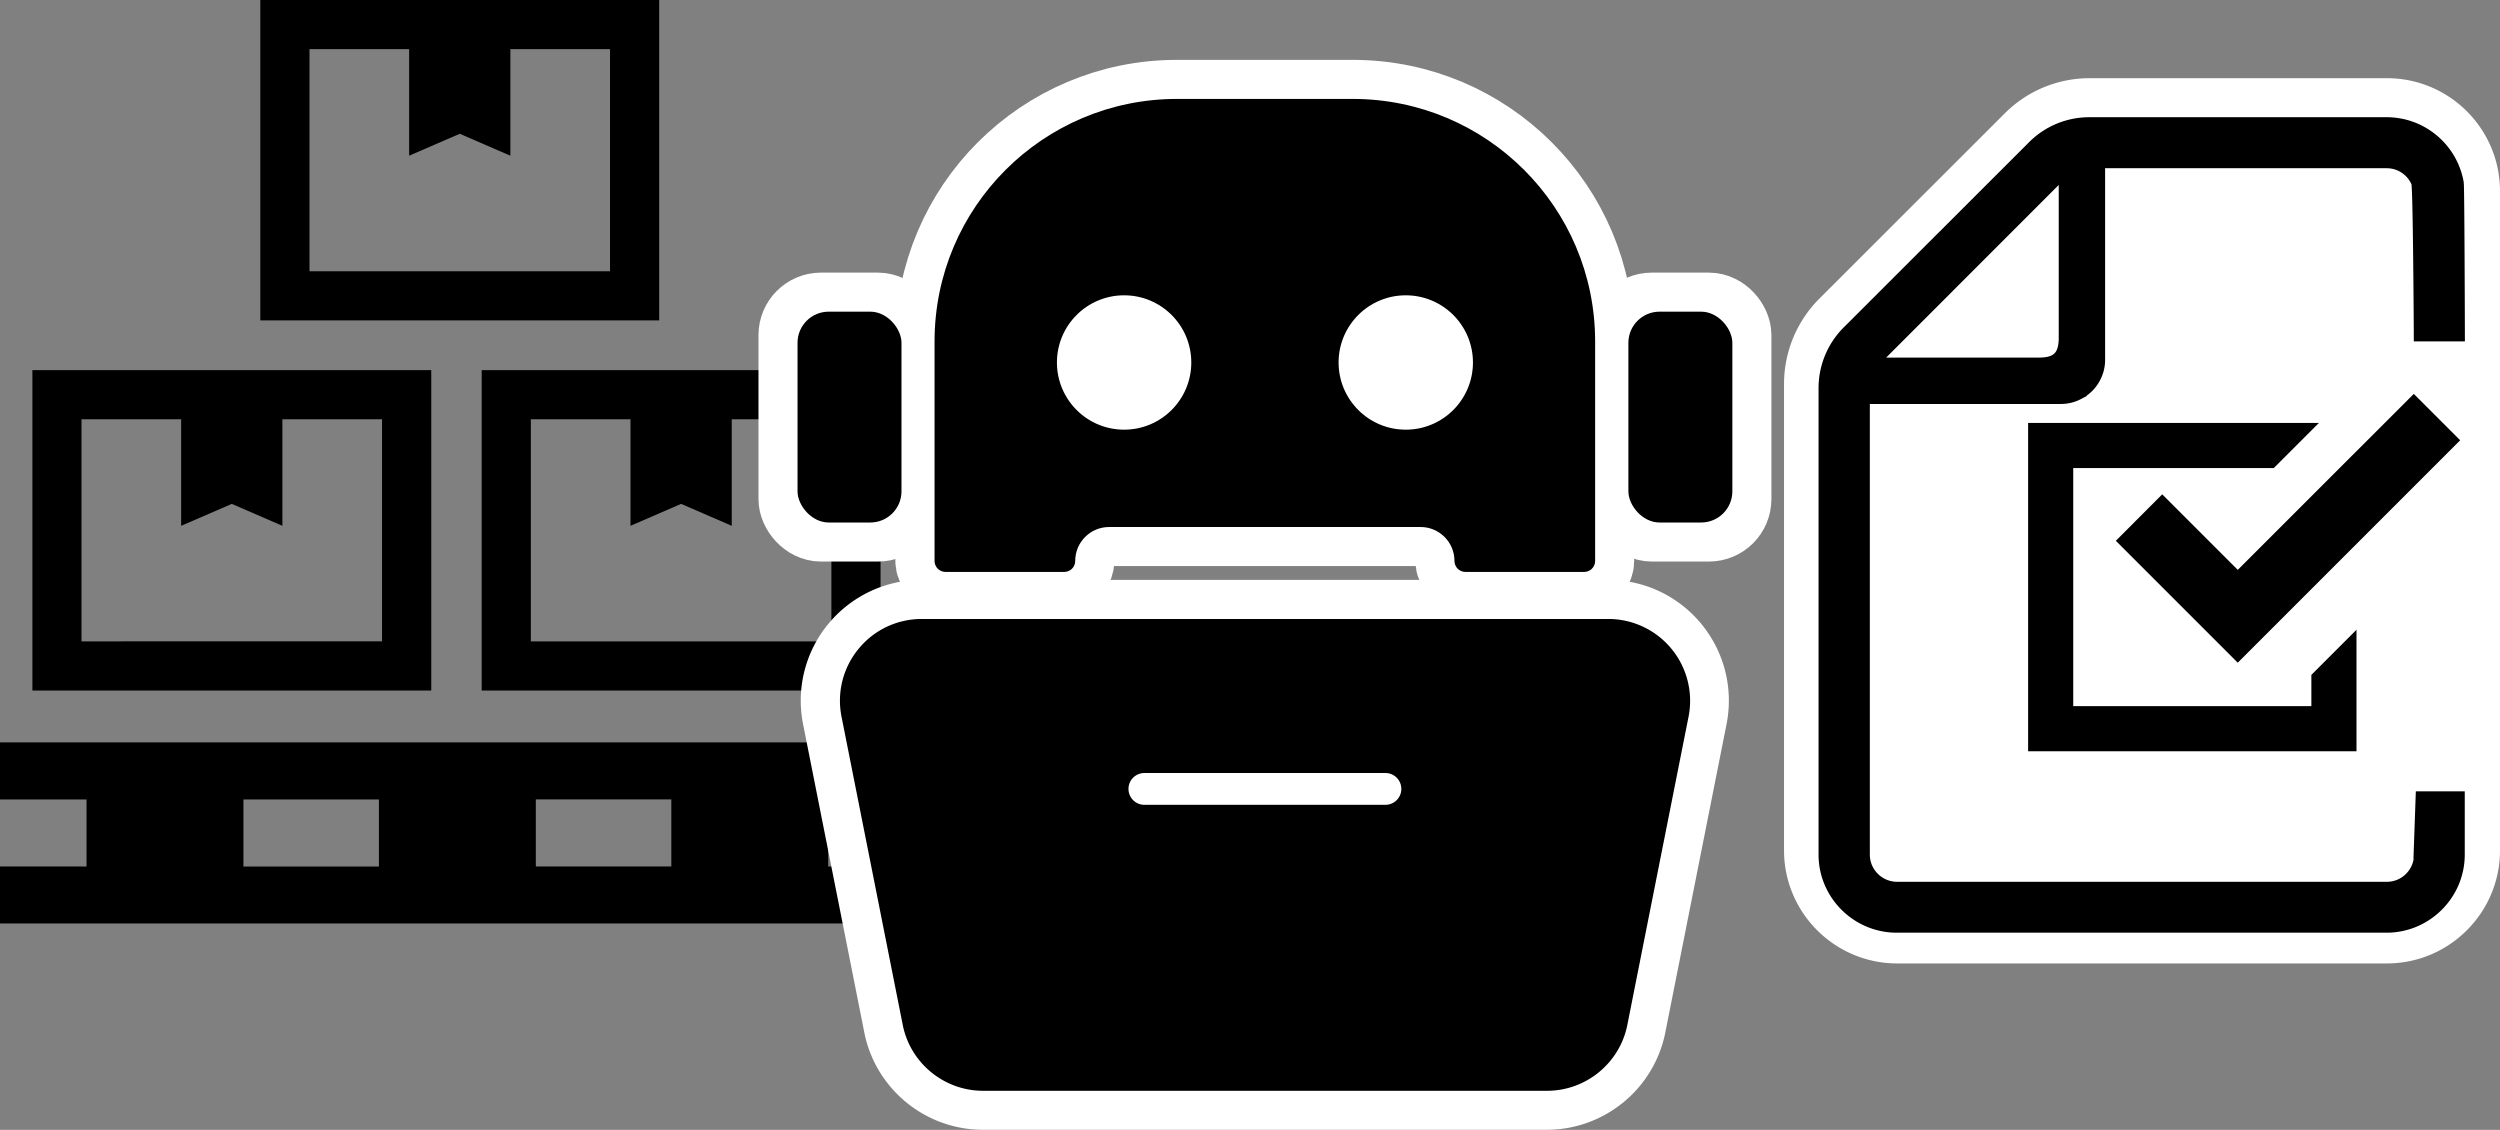
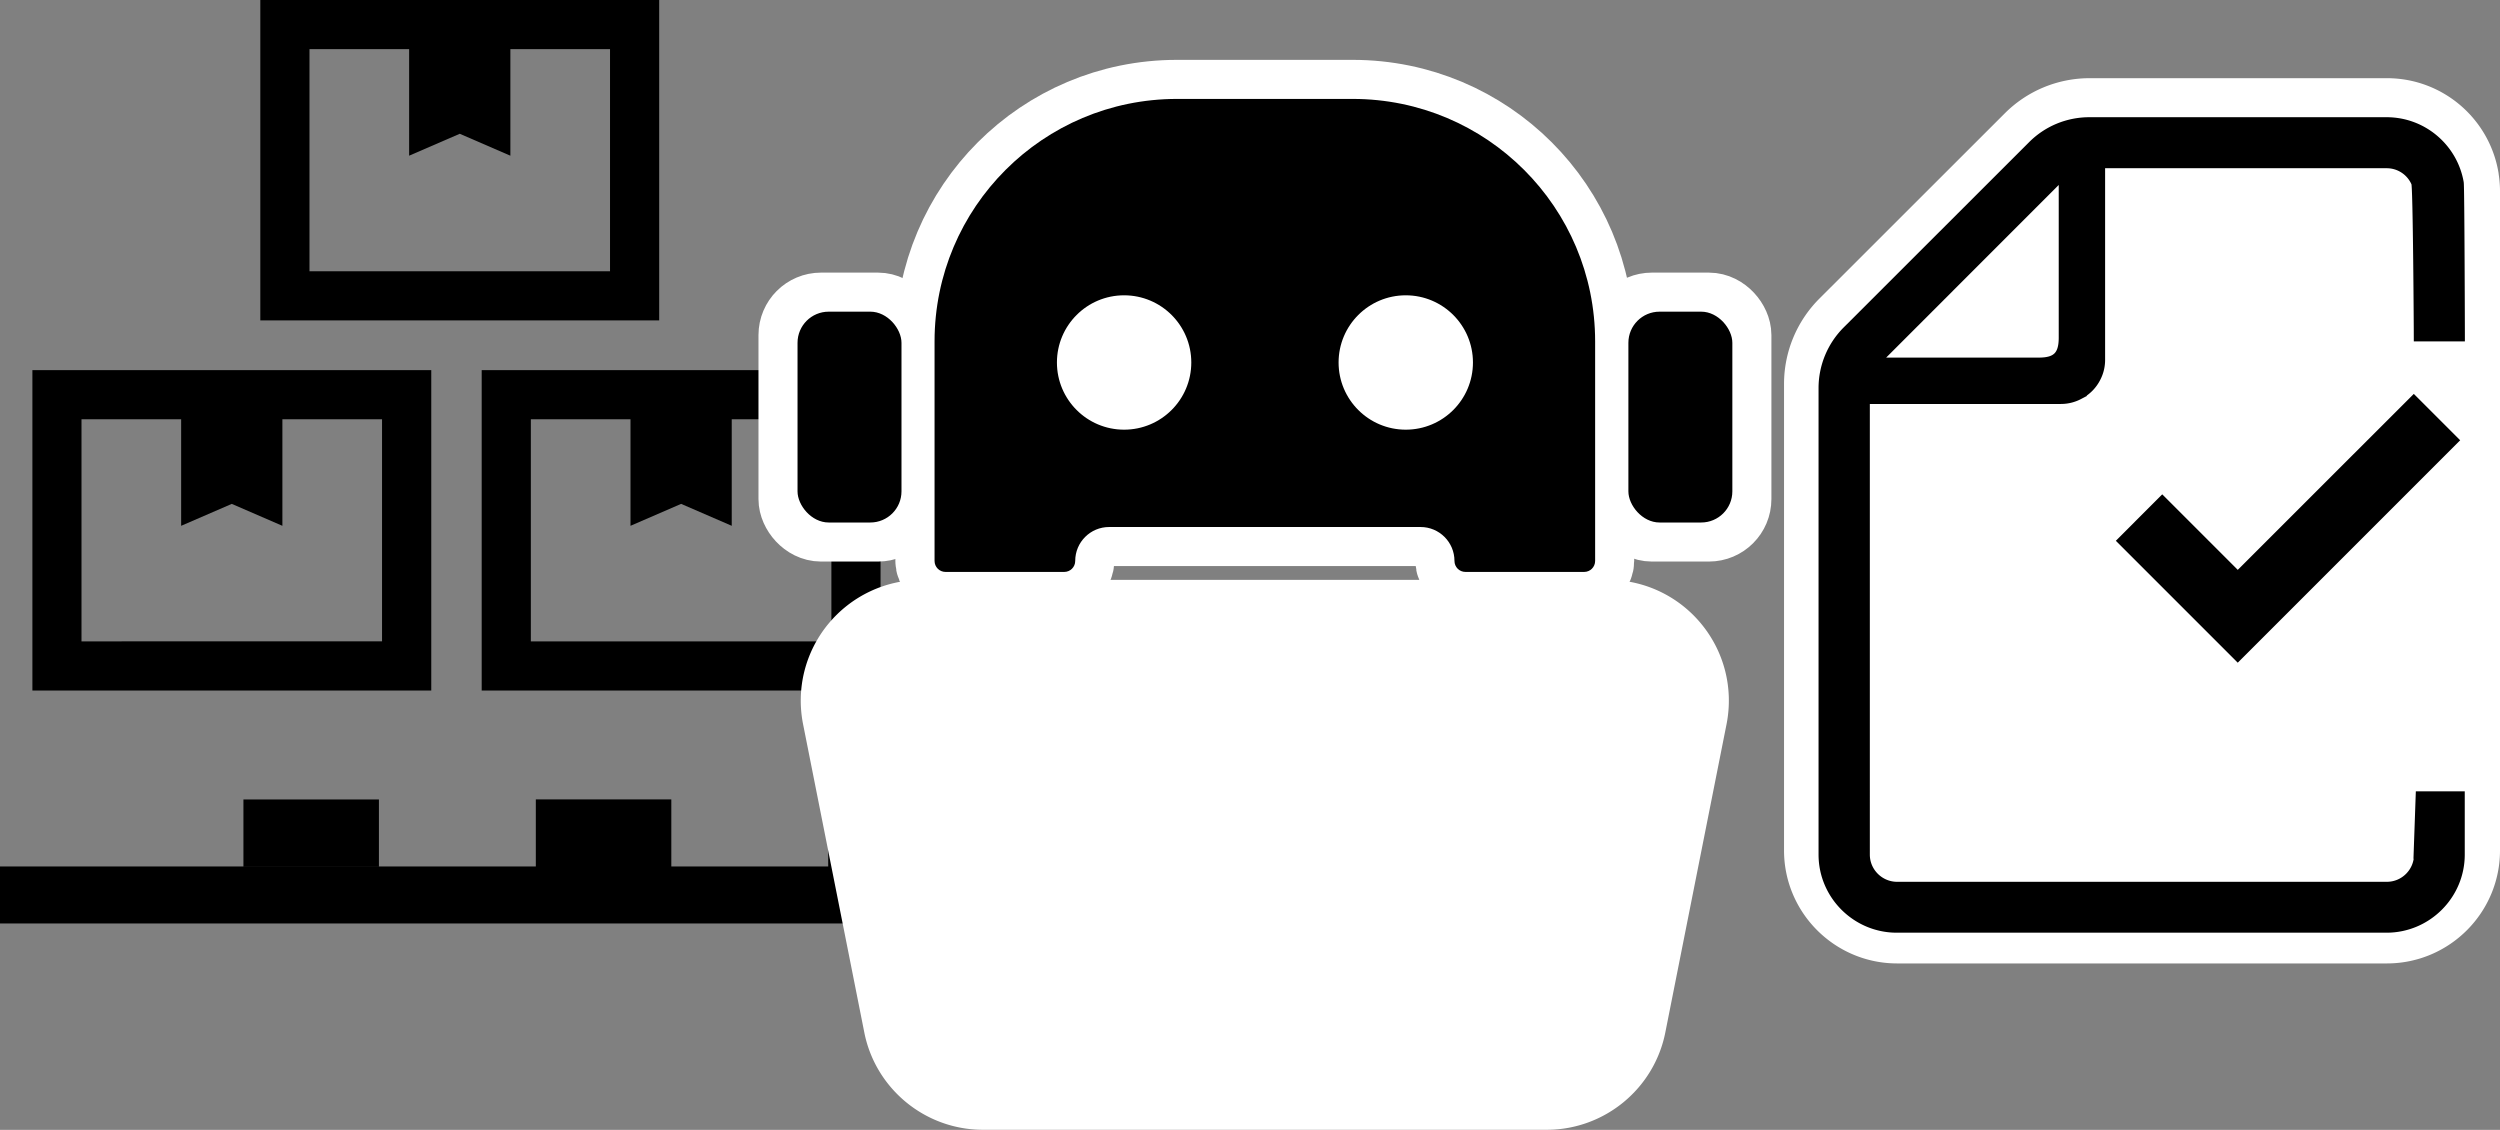
<svg xmlns="http://www.w3.org/2000/svg" viewBox="0 0 377.32 170.53">
  <rect x="0" y="0" width="377.32" height="170.53" fill="#808080" stroke="none" />
-   <path d="M65.09 100.51V55.86H4.89v48.36h60.2v-3.71zm-7.43-3.71H12.3V63.28h15.04v16.08l7.64-3.31 7.64 3.31V63.28h15.04V96.8zm15.04 7.42h60.2V55.86H72.7v48.36zm7.42-40.94h15.04v16.08l7.64-3.31 7.64 3.31V63.28h15.04V96.8H80.12V63.28zm19.37-18.63V0h-60.2v48.36h60.2v-3.71zm-7.42-3.71H46.71V7.42h15.04V23.5l7.64-3.31 7.64 3.31V7.42h15.04v33.52zm45.71 79.72v-8.61H0v8.61h13.06v10.12L0 130.77v8.61h137.78v-8.61H125v-10.12h12.78zm-101.04 0h20.45v10.12H36.74v-10.12zm64.58 10.11H80.87v-10.12h20.45v10.12z" />
+   <path d="M65.09 100.51V55.86H4.89v48.36h60.2v-3.71zm-7.43-3.71H12.3V63.28h15.04v16.08l7.64-3.31 7.64 3.31V63.28h15.04V96.8zm15.04 7.42h60.2V55.86H72.7v48.36zm7.42-40.94h15.04v16.08l7.64-3.31 7.64 3.31V63.28h15.04V96.8H80.12V63.28zm19.37-18.63V0h-60.2v48.36h60.2v-3.71zm-7.42-3.71H46.71V7.42h15.04V23.5l7.64-3.31 7.64 3.31V7.42h15.04v33.52zm45.71 79.72v-8.61v8.61h13.06v10.12L0 130.77v8.61h137.78v-8.61H125v-10.12h12.78zm-101.04 0h20.45v10.12H36.74v-10.12zm64.58 10.11H80.87v-10.12h20.45v10.12z" />
  <path d="M142.71 86.32h17.91c.92 0 1.66-.74 1.66-1.66h0c0-2.83 2.29-5.12 5.12-5.12h47c2.83 0 5.12 2.29 5.12 5.12 0 .92.74 1.66 1.66 1.66h17.91c.92 0 1.66-.74 1.66-1.66V51.52c0-20.21-16.38-36.59-36.59-36.59h-26.54c-20.21 0-36.59 16.38-36.59 36.59v33.14c0 .92.74 1.66 1.66 1.66z" fill="#fff" stroke="#fff" stroke-miterlimit="10" stroke-width="11.79" />
  <rect x="120.37" y="47.04" width="15.69" height="31.82" rx="3.54" ry="3.54" fill="#fff" stroke="#fff" stroke-miterlimit="10" stroke-width="11.79" />
  <rect x="245.77" y="47.04" width="15.69" height="31.82" rx="3.54" ry="3.54" fill="#fff" stroke="#fff" stroke-miterlimit="10" stroke-width="11.79" />
  <path d="M242.71 93.41h-103.6c-3.71 0-7.19 1.65-9.55 4.51-2.36 2.87-3.29 6.6-2.57 10.24l9.24 46.52c1.14 5.76 6.24 9.94 12.11 9.94h85.11c5.87 0 10.97-4.18 12.11-9.94l9.24-46.52c.72-3.64-.21-7.37-2.57-10.24a12.303 12.303 0 00-9.55-4.51z" fill="#fff" stroke="#fff" stroke-miterlimit="10" stroke-width="11.79" />
  <path d="M204.18 14.93h-26.54c-20.21 0-36.59 16.38-36.59 36.59v33.14c0 .92.74 1.66 1.66 1.66h17.91c.92 0 1.66-.74 1.66-1.66 0-2.83 2.29-5.12 5.12-5.12h47c2.83 0 5.12 2.29 5.12 5.12 0 .92.74 1.66 1.66 1.66h17.91c.92 0 1.66-.74 1.66-1.66V51.52c0-20.21-16.38-36.59-36.59-36.59z" />
  <circle cx="169.66" cy="54.71" r="10.14" fill="#fff" />
  <circle cx="212.17" cy="54.71" r="10.14" fill="#fff" />
  <rect x="120.37" y="47.04" width="15.69" height="31.82" rx="4.7" ry="4.7" />
  <rect x="245.77" y="47.04" width="15.69" height="31.82" rx="4.7" ry="4.7" />
-   <path d="M233.47 162.16h-85.11c-4.71 0-8.77-3.33-9.68-7.95l-9.24-46.52c-1.21-6.11 3.46-11.8 9.68-11.8h103.6c6.23 0 10.9 5.69 9.68 11.8l-9.24 46.52a9.873 9.873 0 01-9.68 7.95z" />
-   <path d="M233.47 164.63h-85.11c-5.87 0-10.97-4.18-12.11-9.94l-9.24-46.52c-.72-3.64.21-7.37 2.57-10.24 2.35-2.87 5.83-4.51 9.55-4.51h103.6a12.35 12.35 0 0112.12 14.75l-9.24 46.52c-1.14 5.76-6.24 9.94-12.11 9.94zm-94.36-66.27c-2.22 0-4.31.98-5.72 2.7a7.377 7.377 0 00-1.54 6.13l9.24 46.52a7.416 7.416 0 007.25 5.95h85.11c3.52 0 6.57-2.5 7.25-5.95l9.24-46.52c.43-2.18-.13-4.42-1.54-6.13a7.356 7.356 0 00-5.72-2.7h-103.6z" />
  <path d="M209.1 121.47h-36.38a2.4 2.4 0 010-4.8h36.38a2.4 2.4 0 010 4.8z" fill="#fff" />
  <path d="M371.16 26.97c-.9-5.21-5.45-9.17-10.91-9.17h-44.86c-3.23 0-6.31 1.28-8.58 3.56l-27.99 27.97a12.214 12.214 0 00-3.56 8.6v70.43c0 6.08 4.97 11.05 11.07 11.05h73.92c6.1 0 11.07-4.97 11.07-11.05v-99.5c0-.64-.06-1.28-.17-1.89z" fill="#fff" stroke="#fff" stroke-linecap="round" stroke-linejoin="round" stroke-width="12" />
  <path d="M311.46 26.12v24.85c0 2.7-1.04 3.74-3.72 3.74h-24.85l28.58-28.59zm53.62 102.87c0 2.66-2.16 4.84-4.84 4.84h-73.91c-2.68 0-4.86-2.18-4.86-4.84V60.23h29.58c.97 0 1.89-.24 2.69-.66a5.79 5.79 0 002.6-2.6c.42-.81.64-1.71.64-2.66V24.65h43.24c2 0 3.72 1.21 4.45 2.95.26.59.38 22.51.38 23.19h6.23c0-.64-.06-22.58-.17-23.19-.9-5.21-5.45-9.17-10.91-9.17h-44.86c-3.23 0-6.31 1.28-8.58 3.56l-27.99 27.97a12.214 12.214 0 00-3.56 8.6v70.42c0 6.08 4.97 11.05 11.07 11.05h73.91c6.1 0 11.07-4.97 11.07-11.05v-8.81h-5.93l-.31 8.81z" stroke="#000" stroke-miterlimit="10" stroke-width="1.48" />
-   <path d="M348.85 106.58h-35.94V70.64h30.27l6.81-6.81H306.1v49.56h49.56V95.05l-6.81 6.81v4.72z" />
  <path d="M326.34 74.61l-7 7.01 11.4 11.4 7 7 7-7 26.57-26.57-7-7-26.57 26.56-11.4-11.4z" />
</svg>